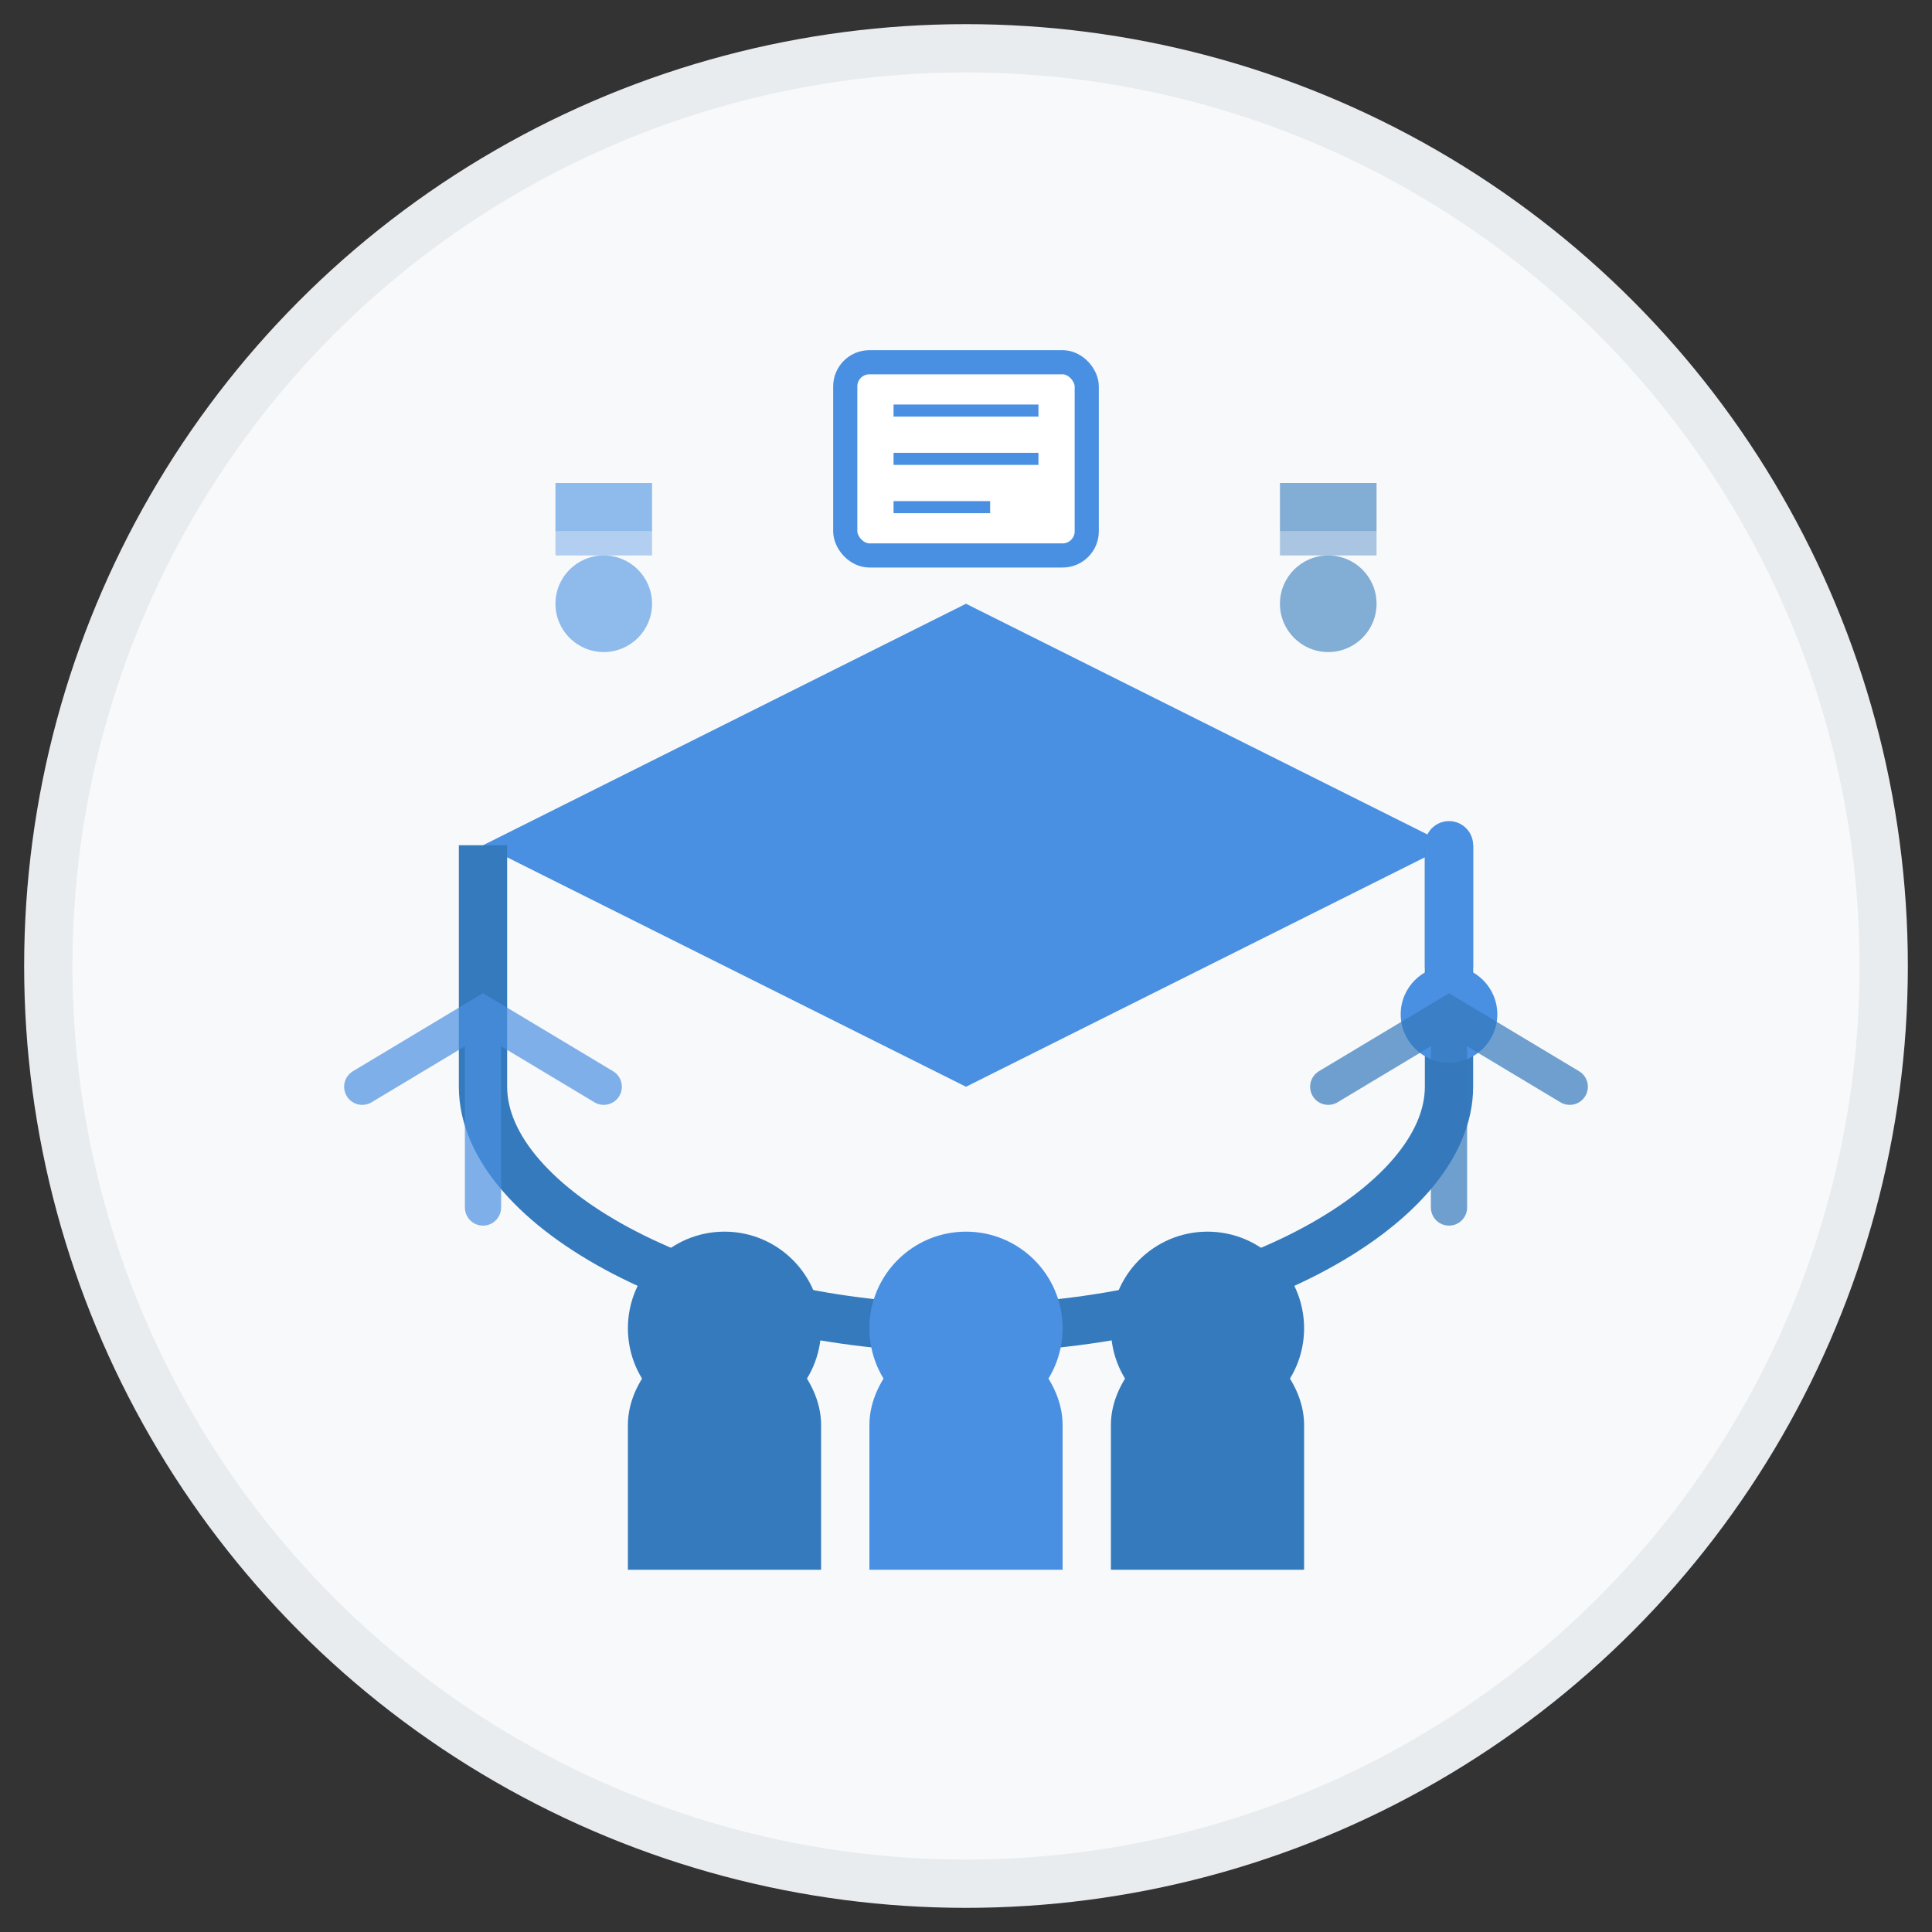
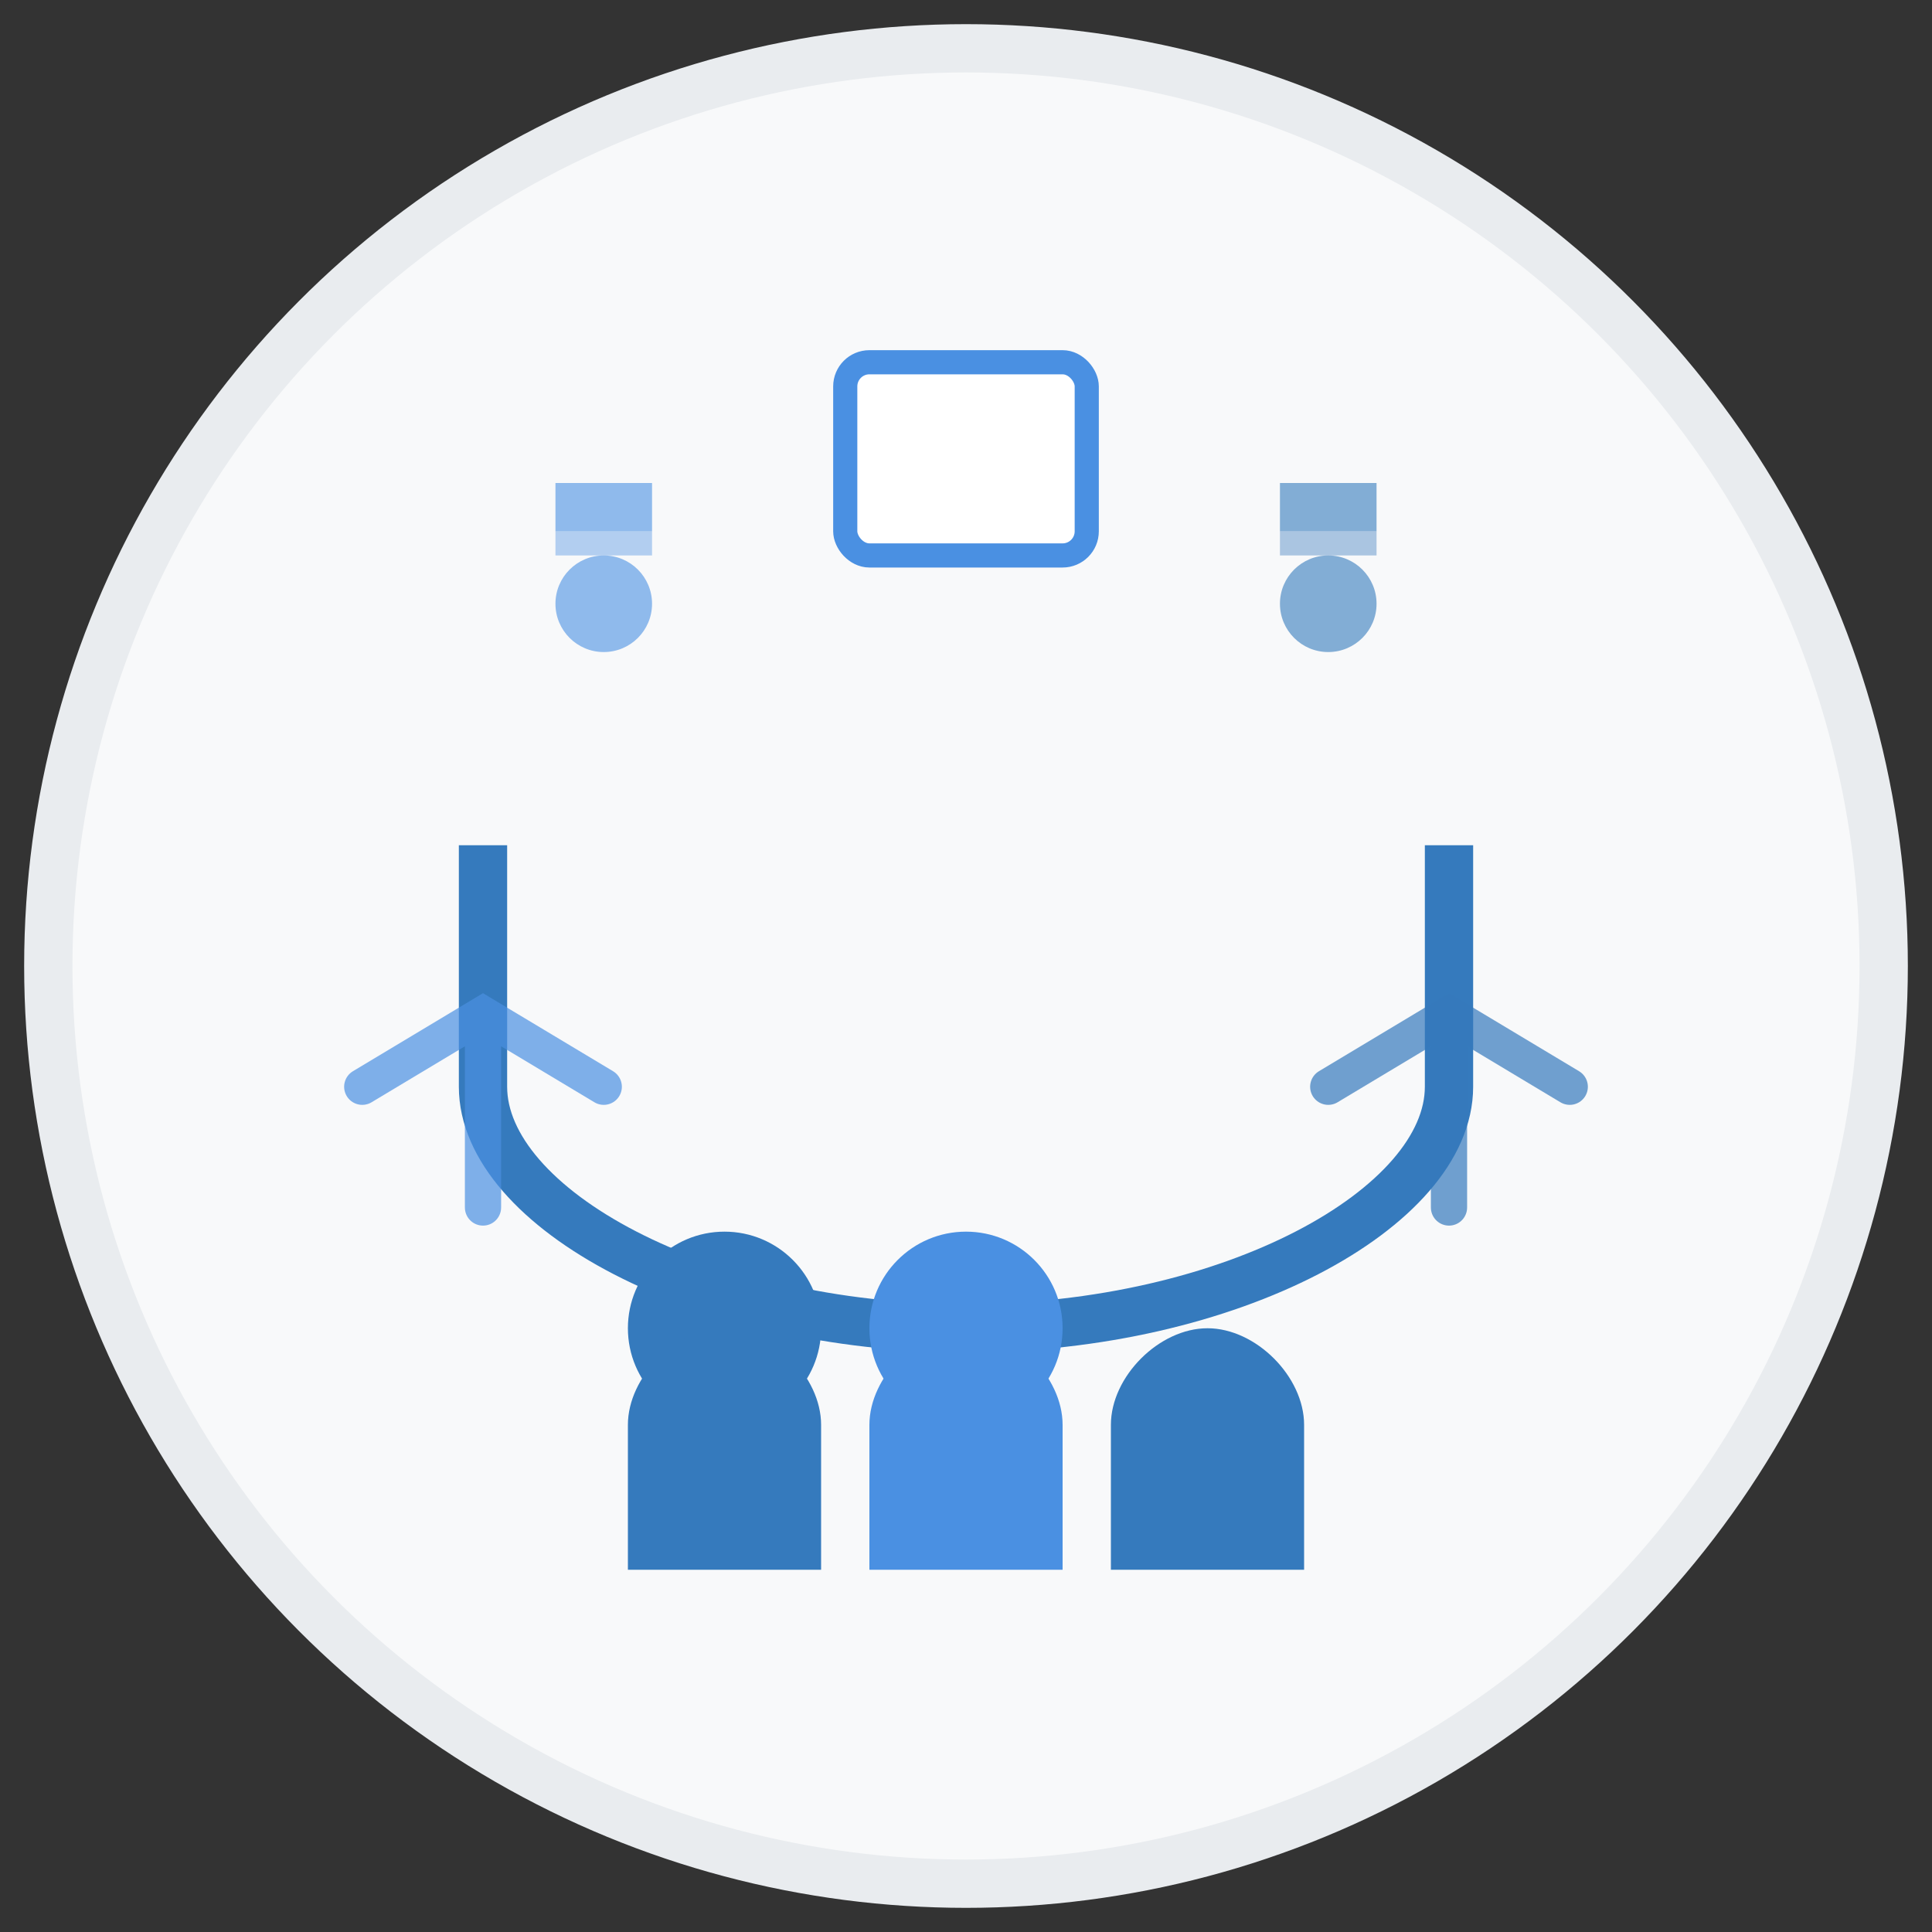
<svg xmlns="http://www.w3.org/2000/svg" width="80" height="80" viewBox="0 0 80 80" fill="none">
  <rect x="0" y="0" width="80" height="80" fill="#333333" stroke="none" />
  <circle cx="40" cy="40" r="38" fill="#f8f9fa" stroke="#e9ecef" stroke-width="2" />
-   <path d="M20 35l20-10l20 10l-20 10z" fill="#4a90e2" />
  <path d="M20 35v10c0 5 9 10 20 10s20-5 20-10V35" fill="none" stroke="#357abd" stroke-width="2" />
-   <path d="M60 35v5" stroke="#4a90e2" stroke-width="2" stroke-linecap="round" />
-   <circle cx="60" cy="42" r="2" fill="#4a90e2" />
  <circle cx="30" cy="55" r="4" fill="#357abd" />
  <circle cx="40" cy="55" r="4" fill="#4a90e2" />
-   <circle cx="50" cy="55" r="4" fill="#357abd" />
  <path d="M26 59c0-2 2-4 4-4s4 2 4 4v6h-8v-6z" fill="#357abd" />
  <path d="M36 59c0-2 2-4 4-4s4 2 4 4v6h-8v-6z" fill="#4a90e2" />
  <path d="M46 59c0-2 2-4 4-4s4 2 4 4v6h-8v-6z" fill="#357abd" />
  <circle cx="25" cy="25" r="2" fill="#4a90e2" opacity="0.6" />
  <path d="M23 20h4v2h-4z" fill="#4a90e2" opacity="0.6" />
  <path d="M23 22h4v1h-4z" fill="#4a90e2" opacity="0.4" />
  <circle cx="55" cy="25" r="2" fill="#357abd" opacity="0.6" />
  <path d="M53 20h4v2h-4z" fill="#357abd" opacity="0.6" />
  <path d="M53 22h4v1h-4z" fill="#357abd" opacity="0.4" />
  <path d="M15 45l5-3l5 3M20 42v8" stroke="#4a90e2" stroke-width="1.5" stroke-linecap="round" opacity="0.7" />
  <path d="M65 45l-5-3l-5 3M60 42v8" stroke="#357abd" stroke-width="1.5" stroke-linecap="round" opacity="0.7" />
  <rect x="35" y="15" width="10" height="8" fill="white" stroke="#4a90e2" stroke-width="1" rx="1" />
-   <path d="M37 17h6M37 19h6M37 21h4" stroke="#4a90e2" stroke-width="0.5" />
</svg>